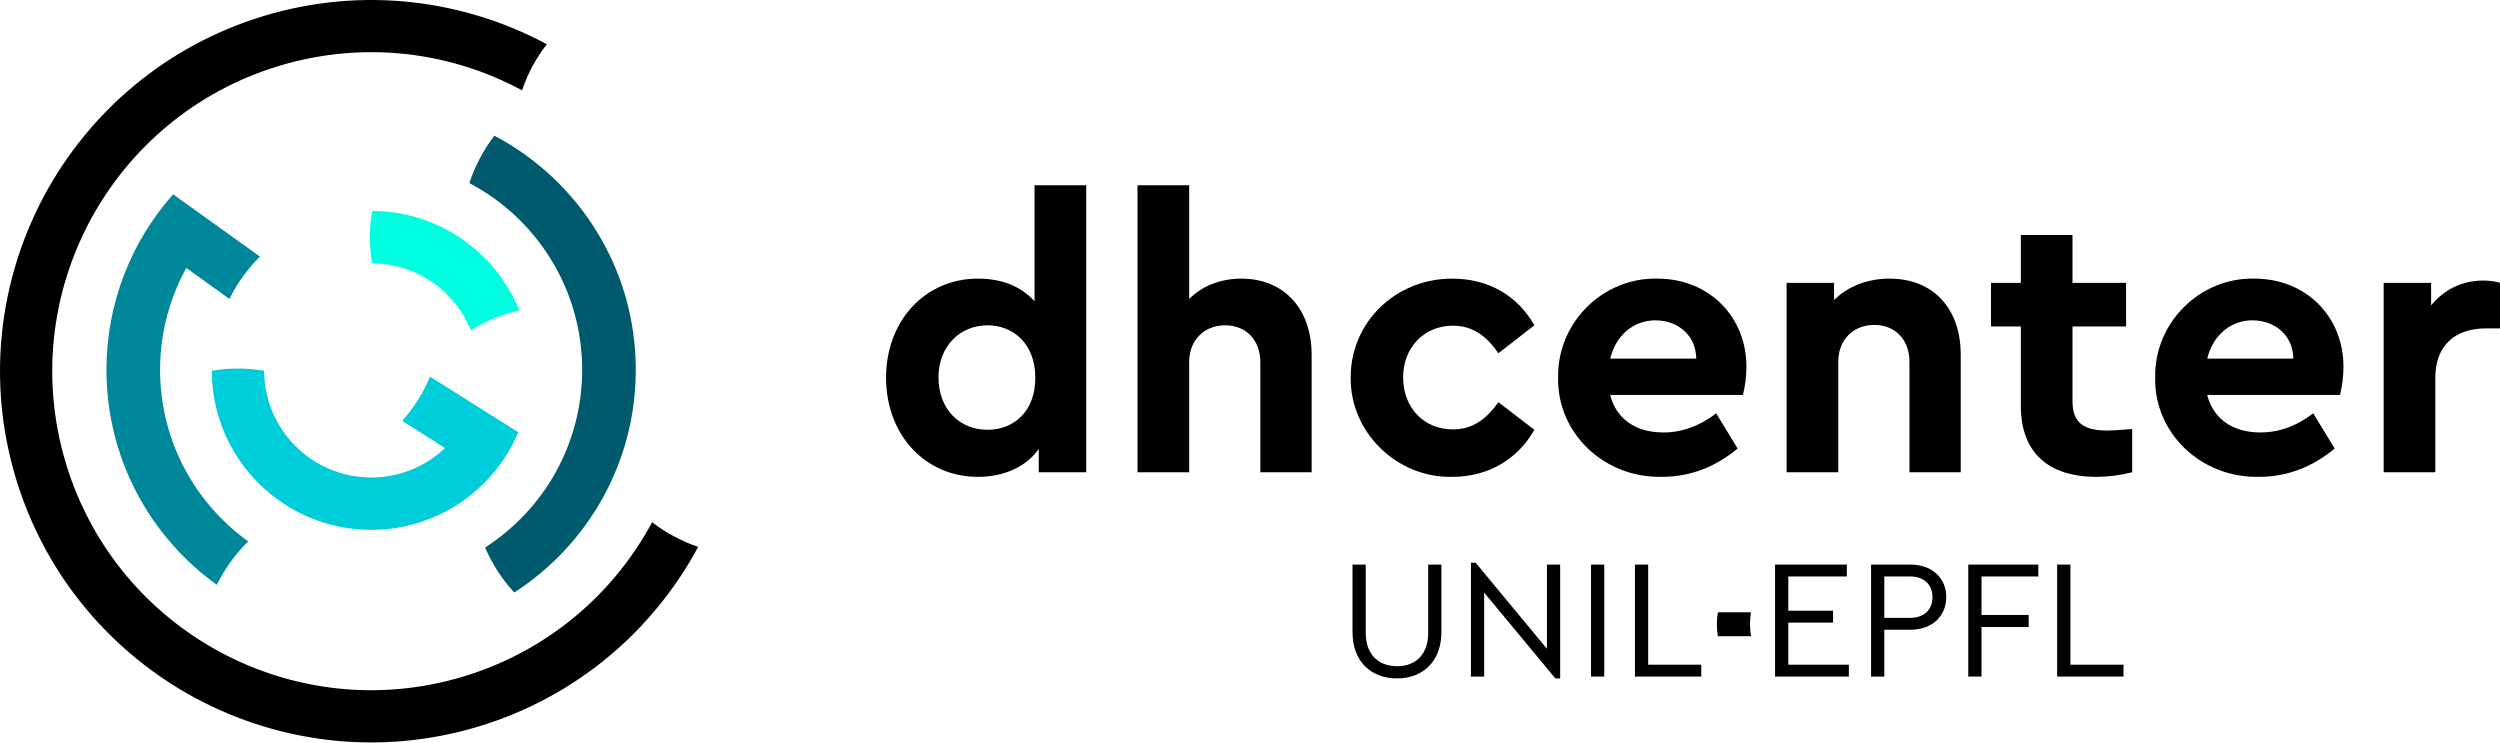
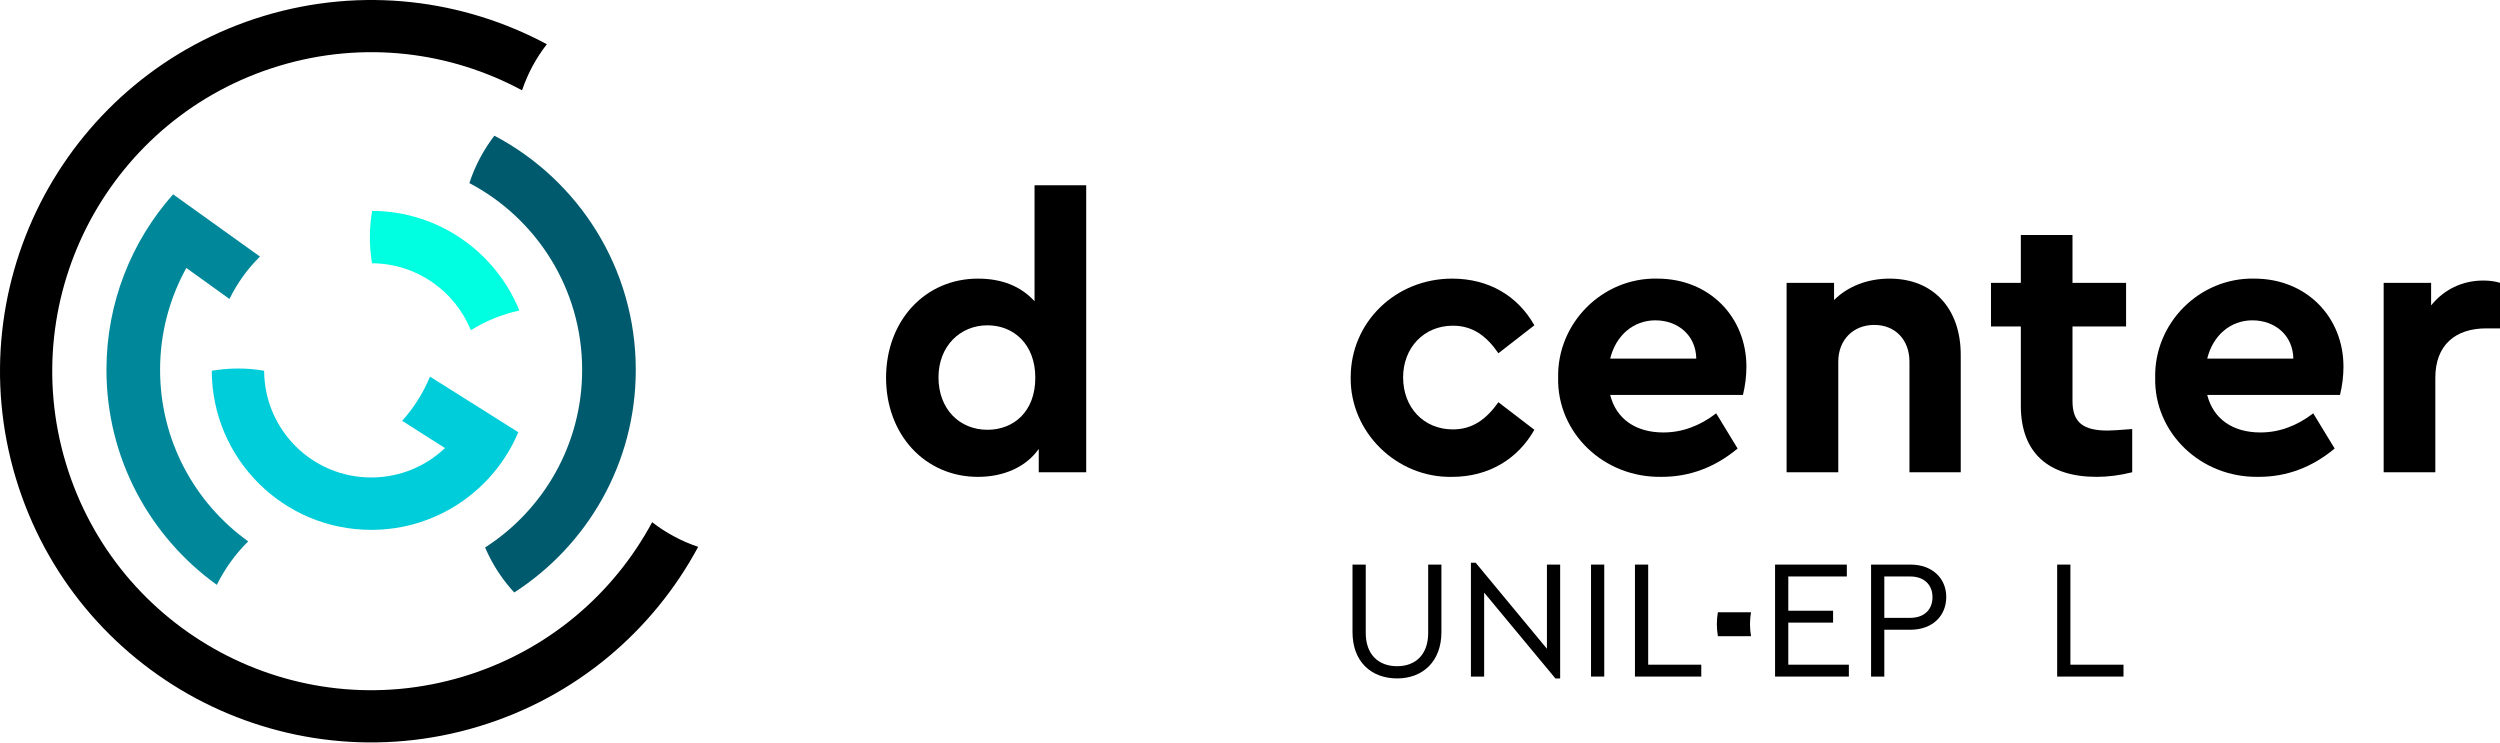
<svg xmlns="http://www.w3.org/2000/svg" width="306" height="91" viewBox="0 0 306 91" fill="none">
  <path d="M132.952 22.674V57.806H127.143V54.948C125.598 57.149 122.881 58.368 119.696 58.368C113.232 58.368 108.454 53.215 108.454 46.235C108.454 39.256 113.232 34.103 119.696 34.103C122.647 34.103 124.942 35.04 126.628 36.867V22.674H132.952ZM120.867 39.818C117.494 39.818 114.871 42.394 114.871 46.188C114.871 50.076 117.447 52.605 120.867 52.605C124.052 52.605 126.722 50.404 126.722 46.235C126.722 42.114 124.052 39.818 120.867 39.818Z" fill="black" />
-   <path d="M160.544 57.805H154.267V44.315C154.267 41.645 152.534 39.818 149.958 39.818C147.382 39.818 145.555 41.645 145.555 44.315V57.805H139.231V22.674H145.555V36.586C147.101 35.04 149.35 34.103 151.925 34.103C157.171 34.103 160.544 37.804 160.544 43.425V57.805Z" fill="black" />
  <path d="M177.738 34.103C182.28 34.103 185.794 36.258 187.807 39.818L183.405 43.238C181.953 41.13 180.267 39.865 177.83 39.865C174.271 39.865 171.741 42.582 171.741 46.188C171.741 49.889 174.271 52.559 177.83 52.559C180.22 52.559 181.906 51.34 183.405 49.232L187.807 52.605C185.794 56.165 182.233 58.368 177.738 58.368C170.945 58.508 165.231 52.886 165.324 46.188C165.325 39.397 170.852 34.103 177.738 34.103Z" fill="black" />
  <path d="M197.086 48.343C197.835 51.293 200.223 52.933 203.596 52.933C205.892 52.933 208.047 52.137 210.061 50.591L212.684 54.9C209.921 57.195 206.829 58.366 203.41 58.366C196.243 58.507 190.575 52.932 190.716 46.234C190.575 39.536 196.149 33.962 202.847 34.102C209.264 34.102 213.761 38.833 213.761 44.876C213.761 46 213.621 47.17 213.339 48.341H197.086V48.343ZM207.625 43.893C207.578 41.035 205.376 39.209 202.613 39.209C199.943 39.209 197.788 41.035 197.086 43.893H207.625Z" fill="black" />
  <path d="M239.994 57.805H233.717V44.268C233.717 41.598 231.984 39.771 229.408 39.771C226.832 39.771 225.005 41.598 225.005 44.268V57.805H218.68V34.619H224.489V36.727C226.129 35.087 228.517 34.103 231.282 34.103C236.667 34.103 239.994 37.804 239.994 43.425V57.805Z" fill="black" />
  <path d="M260.981 57.805C259.482 58.18 258.031 58.367 256.624 58.367C250.77 58.367 247.35 55.463 247.35 49.654V39.959H243.697V34.619H247.35V28.764H253.673V34.619H260.232V39.959H253.673V49.093C253.673 51.716 254.986 52.7 257.983 52.7C258.358 52.7 259.341 52.653 260.981 52.512V57.805H260.981Z" fill="black" />
  <path d="M270.164 48.343C270.914 51.293 273.302 52.933 276.675 52.933C278.97 52.933 281.126 52.137 283.139 50.591L285.763 54.9C282.999 57.195 279.908 58.366 276.488 58.366C269.322 58.507 263.653 52.932 263.795 46.234C263.653 39.536 269.228 33.962 275.926 34.102C282.343 34.102 286.84 38.833 286.84 44.876C286.84 46 286.7 47.17 286.418 48.341H270.164V48.343ZM280.704 43.893C280.657 41.035 278.455 39.209 275.691 39.209C273.021 39.209 270.867 41.035 270.164 43.893H280.704Z" fill="black" />
  <path d="M306 40.193H304.313C300.519 40.193 298.084 42.254 298.084 46.235V57.806H291.76V34.619H297.568V37.382C299.114 35.462 301.362 34.338 303.938 34.338C304.735 34.338 305.391 34.432 306 34.619V40.193Z" fill="black" />
  <path d="M214.2 76.395C214.2 75.904 214.241 75.413 214.322 74.938H213.075H211.514H210.267C210.185 75.413 210.144 75.904 210.144 76.395C210.144 76.886 210.185 77.376 210.269 77.873H211.516H213.079H214.326C214.241 77.376 214.2 76.885 214.2 76.395Z" fill="black" />
  <path d="M165.547 69.106H167.167V77.474C167.167 80.132 168.746 81.544 171.01 81.544C173.251 81.544 174.809 80.132 174.809 77.474V69.106H176.429V77.37C176.429 80.963 174.145 83.039 171.01 83.039C167.811 83.039 165.547 80.963 165.547 77.37V69.106Z" fill="black" />
  <path d="M190.963 69.107V83.042H190.382L181.66 72.534V82.813H180.041V68.879H180.621L189.344 79.407V69.107H190.963Z" fill="black" />
  <path d="M196.36 69.106H194.741V82.812H196.36V69.106Z" fill="black" />
  <path d="M200.118 69.106H201.738V81.358H208.237V82.812H200.118V69.106Z" fill="black" />
  <path d="M217.268 69.106H226.052V70.56H218.888V74.754H224.37V76.208H218.888V81.358H226.301V82.812H217.268V69.106Z" fill="black" />
  <path d="M229.019 69.106H233.837C236.495 69.106 238.22 70.767 238.22 73.072C238.22 75.419 236.495 77.08 233.837 77.08H230.639V82.812H229.019V69.106ZM233.796 75.626C235.54 75.626 236.536 74.609 236.536 73.093C236.536 71.598 235.54 70.56 233.796 70.56H230.639V75.627H233.796V75.626Z" fill="black" />
-   <path d="M240.917 69.106H249.492V70.56H242.537V75.273H248.309V76.748H242.537V82.812H240.917V69.106Z" fill="black" />
  <path d="M251.797 69.106H253.417V81.358H259.917V82.812H251.797V69.106Z" fill="black" />
  <path d="M82.496 65.651C81.544 65.149 80.652 64.56 79.824 63.917C75.096 72.71 67.015 79.706 56.691 82.814C46.376 85.923 35.768 84.553 26.965 79.824C18.164 75.095 11.167 67.014 8.059 56.69C4.951 46.366 6.329 35.768 11.049 26.964C15.788 18.163 23.868 11.167 34.183 8.058C44.517 4.942 55.107 6.318 63.898 11.055C64.257 10.008 64.68 9.027 65.192 8.077C65.702 7.145 66.281 6.243 66.934 5.415C56.697 -0.073 44.361 -1.677 32.341 1.937C20.329 5.562 10.925 13.705 5.417 23.94C-0.074 34.187 -1.677 46.513 1.937 58.532C5.561 70.544 13.706 79.949 23.94 85.457C34.187 90.948 46.522 92.552 58.533 88.937C70.555 85.314 79.949 77.168 85.457 66.933C84.418 66.585 83.436 66.162 82.496 65.651Z" fill="black" />
  <path d="M19.594 45.268C19.594 40.741 20.764 36.494 22.808 32.798L28.083 36.594C28.568 35.61 29.12 34.69 29.746 33.822C30.371 32.955 31.071 32.142 31.82 31.404L21.186 23.785C16.11 29.502 13.03 37.031 13.03 45.268C13.03 56.11 18.359 65.705 26.534 71.581V71.594C26.534 71.594 26.534 71.587 26.54 71.587C27.044 70.574 27.603 69.645 28.249 68.748C28.888 67.862 29.607 67.027 30.381 66.264C23.848 61.581 19.594 53.922 19.594 45.268Z" fill="#00889A" />
  <path d="M68.422 68.41V68.419H68.413L68.422 68.41Z" fill="black" />
  <path d="M52.634 46.099C52.21 47.111 51.716 48.064 51.146 48.967C50.575 49.872 49.926 50.727 49.224 51.51L54.468 54.843C52.118 57.074 48.94 58.443 45.441 58.443C38.214 58.443 32.358 52.602 32.332 45.381C31.29 45.198 30.216 45.104 29.147 45.105C28.078 45.107 27.008 45.2 25.92 45.378C25.945 56.14 34.676 64.855 45.442 64.855C53.539 64.855 60.484 59.926 63.441 52.904C63.284 52.805 52.634 46.099 52.634 46.099Z" fill="#00CDDA" />
  <path d="M63.565 38.003L63.528 38.015C62.52 38.236 61.518 38.55 60.541 38.937C59.539 39.343 58.58 39.828 57.627 40.412C55.691 35.63 51.007 32.25 45.53 32.225V32.176C45.358 31.106 45.266 30.055 45.273 28.992C45.273 27.922 45.371 26.853 45.549 25.814C53.699 25.845 60.676 30.879 63.565 38.003Z" fill="#00FFE0" />
  <path d="M60.511 16.607C59.853 17.468 59.258 18.396 58.741 19.367C58.231 20.332 57.8 21.34 57.451 22.41C65.662 26.731 71.255 35.348 71.255 45.269C71.255 54.397 66.522 62.418 59.38 67.009V67.016C59.442 67.157 59.503 67.299 59.565 67.434C59.952 68.289 60.395 69.106 60.91 69.899C61.39 70.636 61.913 71.343 62.502 72.025C62.644 72.191 62.786 72.351 62.939 72.517H62.946C71.888 66.758 77.82 56.702 77.82 45.269C77.821 32.835 70.801 22.029 60.511 16.607Z" fill="#005A6D" />
</svg>